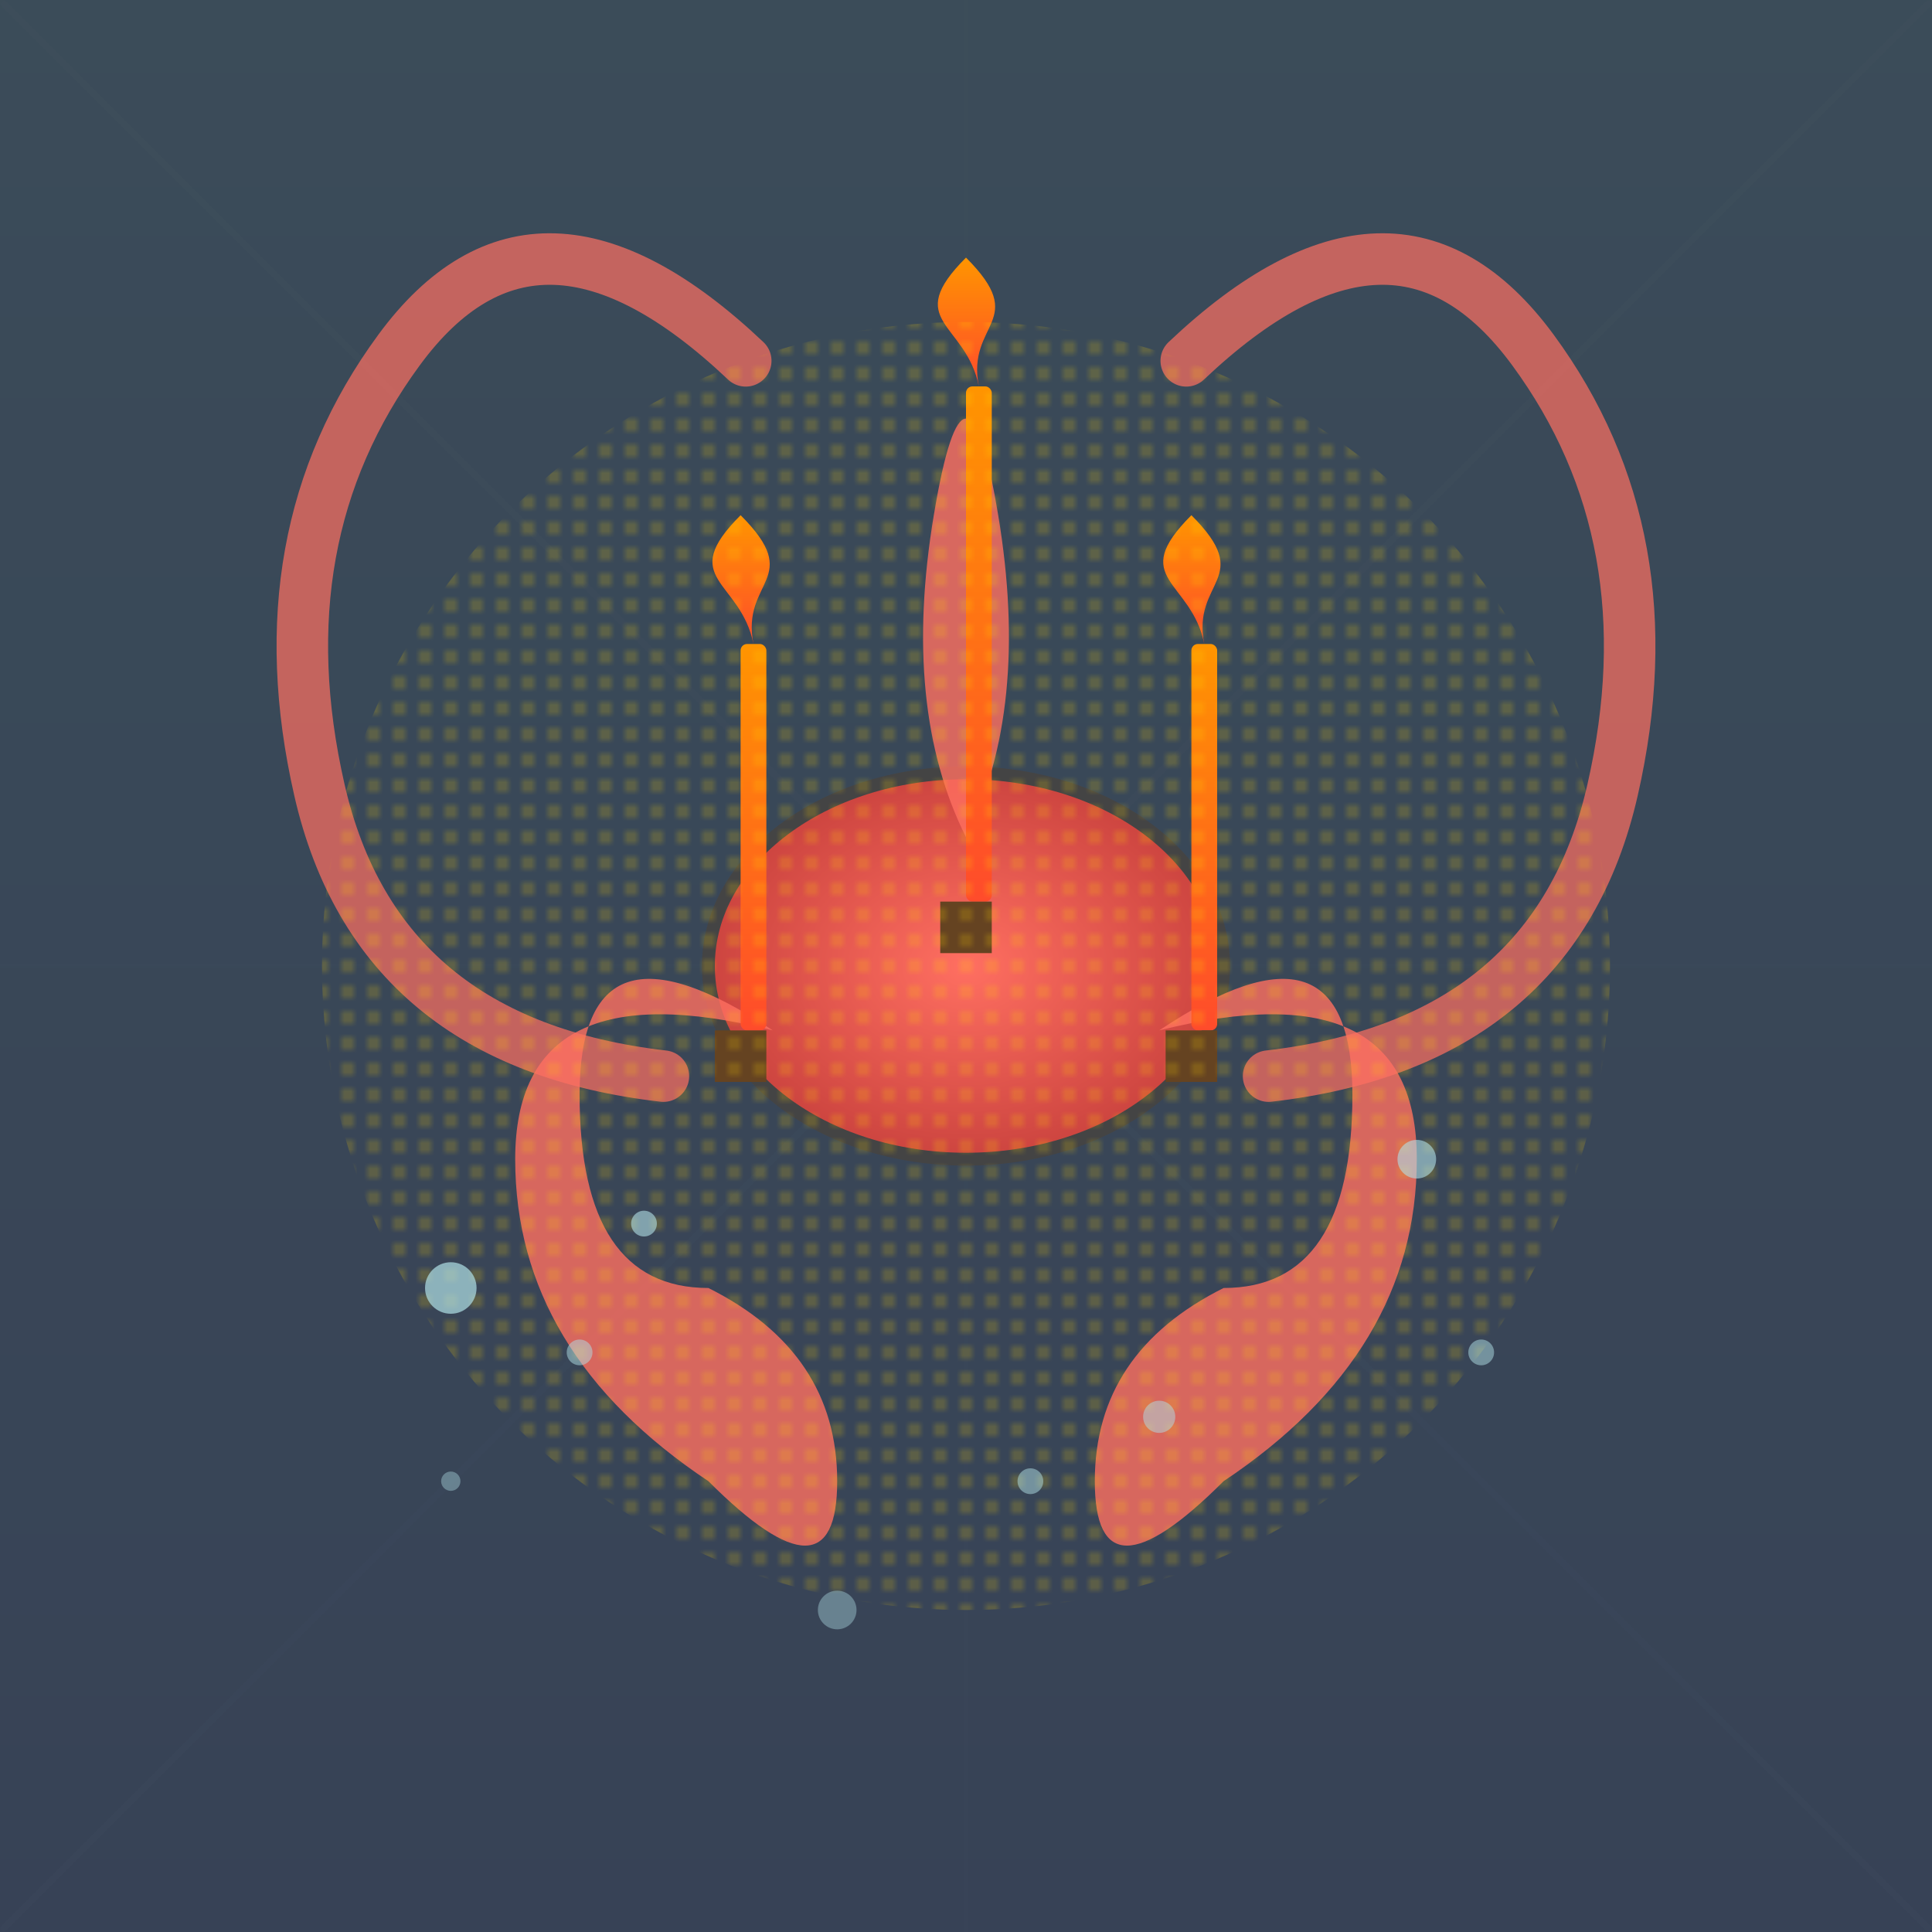
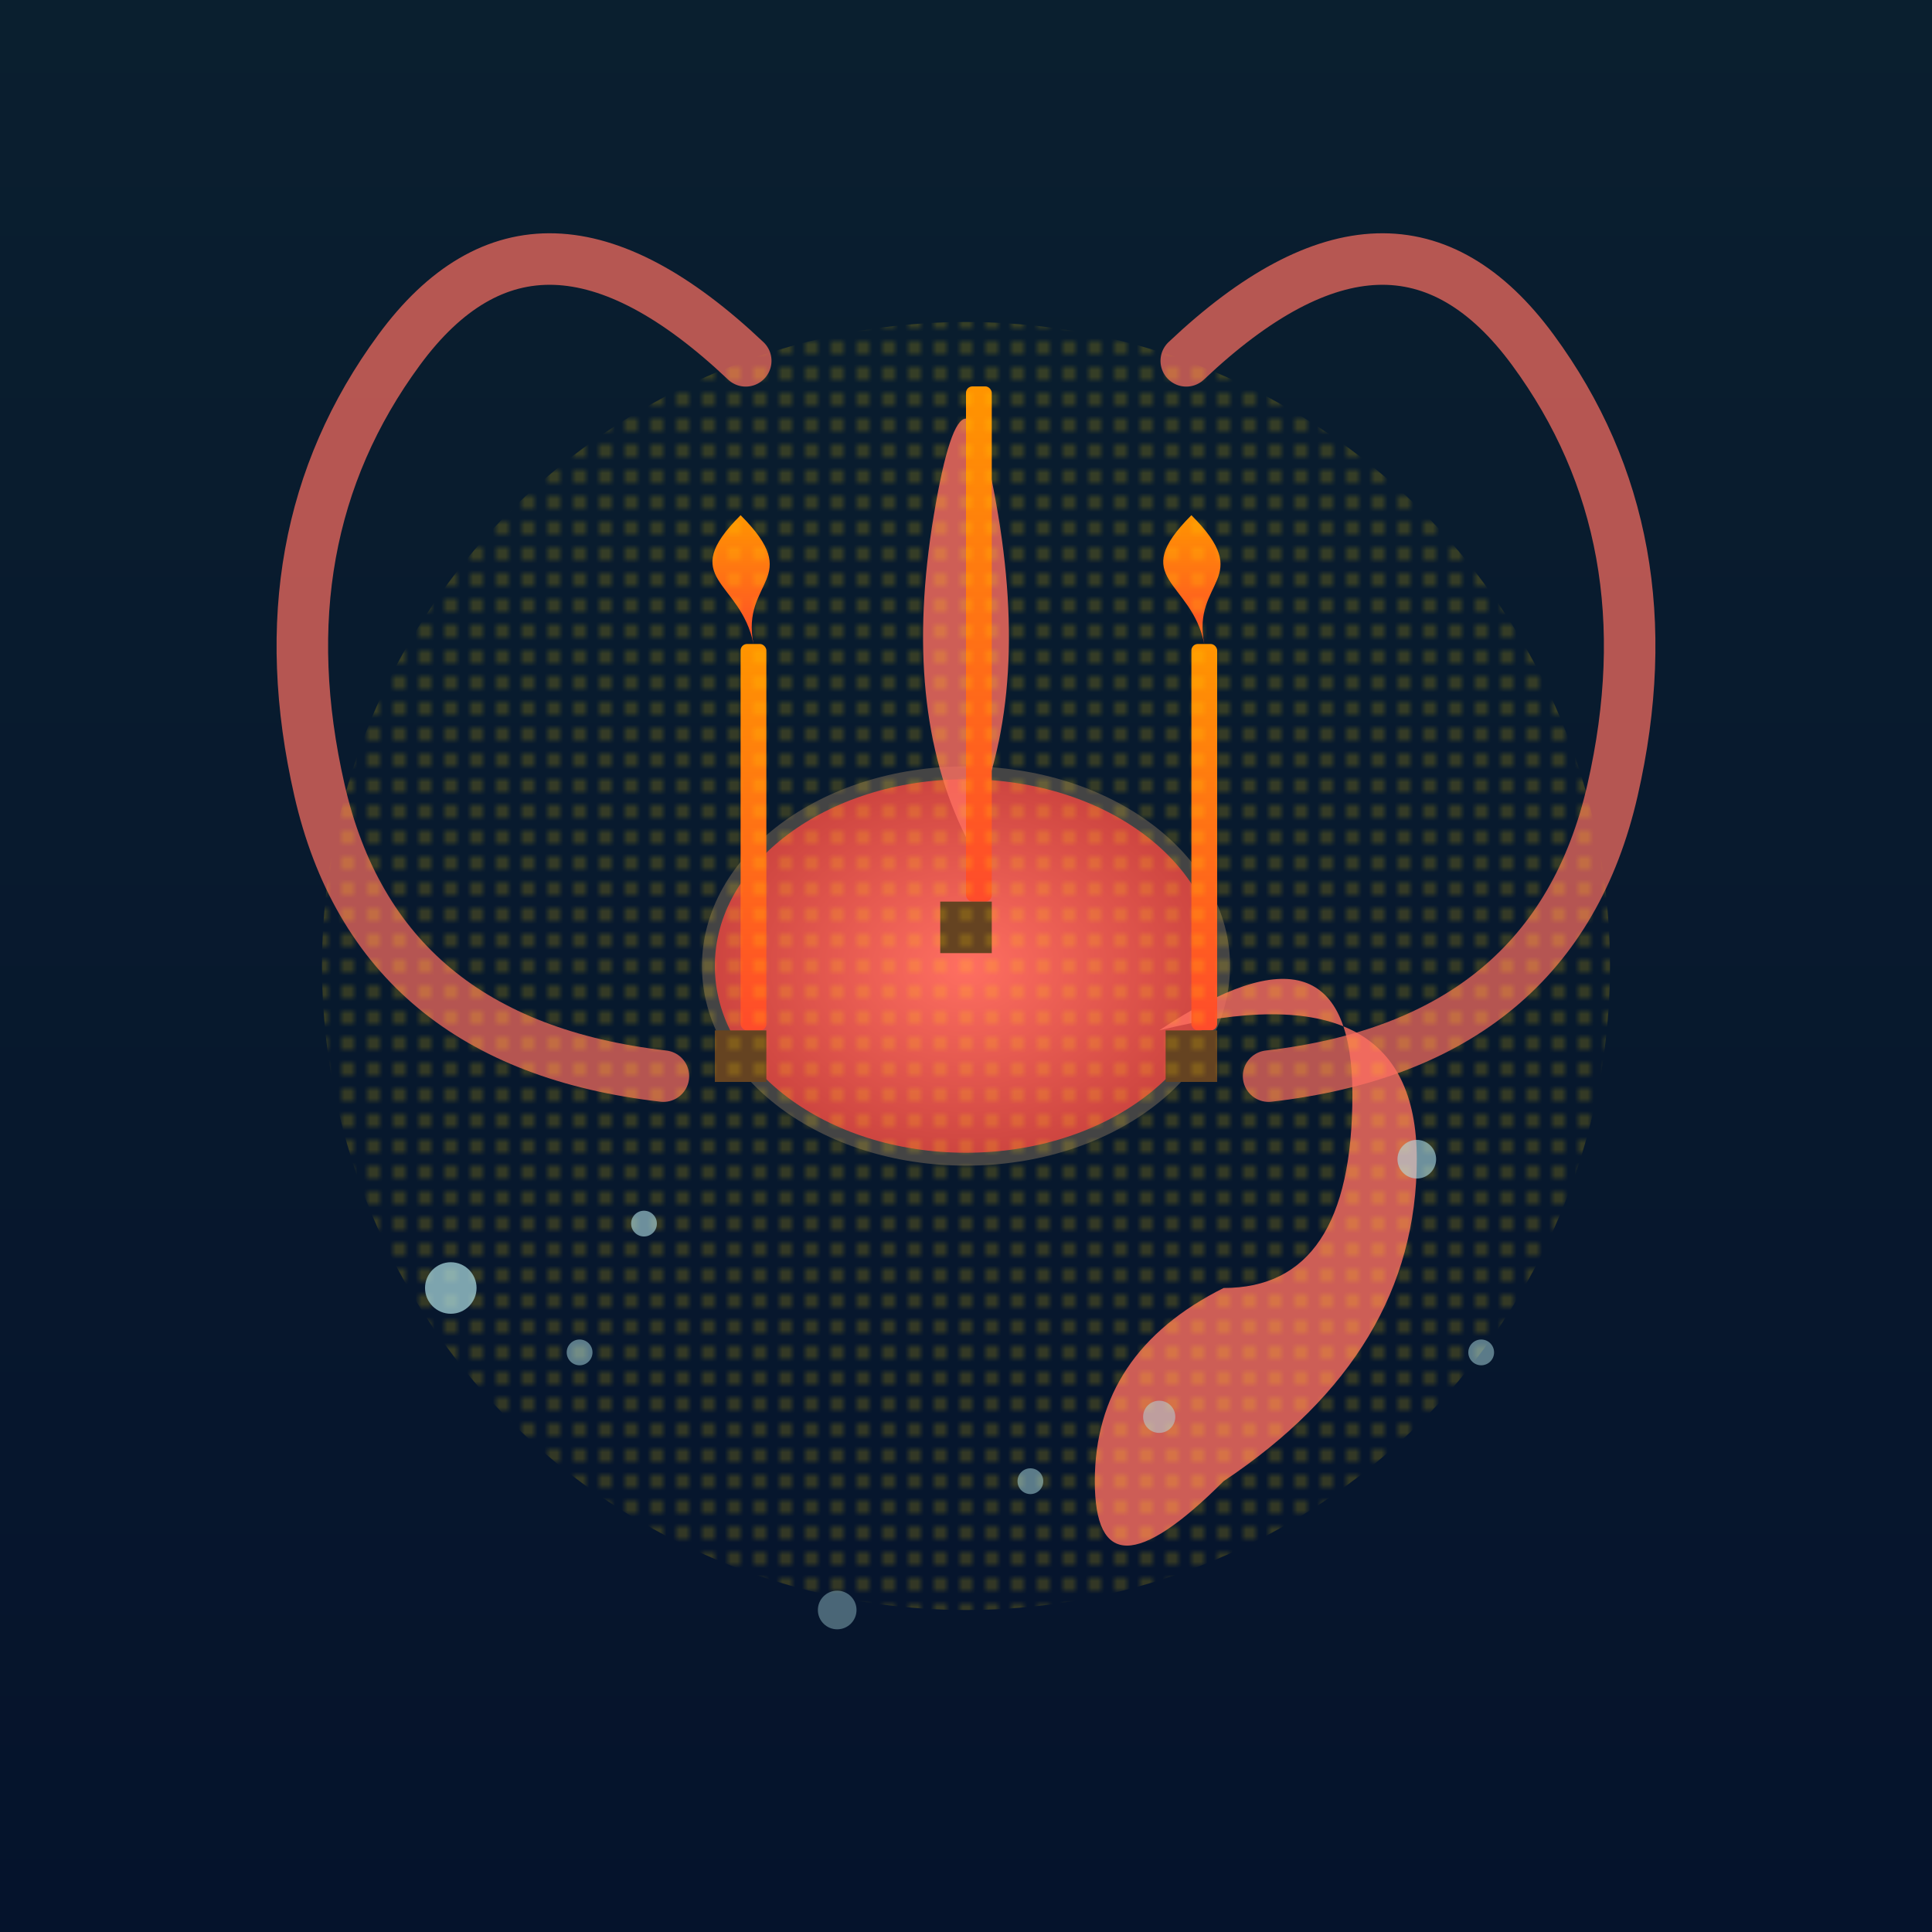
<svg xmlns="http://www.w3.org/2000/svg" viewBox="0 0 300 300">
  <defs>
    <linearGradient id="backgroundGradient" x1="0" y1="0" x2="0" y2="1">
      <stop offset="0%" stop-color="#0a1f2f" />
      <stop offset="100%" stop-color="#05132c" />
    </linearGradient>
    <radialGradient id="octopusGradient" cx="50%" cy="50%" r="50%">
      <stop offset="0%" stop-color="#ff6f61" />
      <stop offset="100%" stop-color="#cc443f" />
    </radialGradient>
    <linearGradient id="flameGradient" x1="0" y1="0" x2="0" y2="1">
      <stop offset="0%" stop-color="#ff9500" />
      <stop offset="100%" stop-color="#ff4b2b" />
    </linearGradient>
    <pattern id="sparkPattern" patternUnits="userSpaceOnUse" width="4" height="4">
      <circle cx="2" cy="2" r="1" fill="#ffd700" opacity="0.8" />
    </pattern>
    <filter id="glow" x="-50%" y="-50%" width="200%" height="200%">
      <feDropShadow dx="0" dy="0" stdDeviation="4" flood-color="#ff9500" flood-opacity="0.8" />
    </filter>
  </defs>
  <rect width="300" height="300" fill="url(#backgroundGradient)" />
  <g opacity="0.2" mask="url(#lightMask)">
    <line x1="0" y1="0" x2="300" y2="300" stroke="#ffffff" stroke-width="1" opacity="0.05" />
    <line x1="300" y1="0" x2="0" y2="300" stroke="#ffffff" stroke-width="1" opacity="0.05" />
    <line x1="150" y1="0" x2="150" y2="300" stroke="#ffffff" stroke-width="0.5" opacity="0.02" />
    <line x1="0" y1="150" x2="300" y2="150" stroke="#ffffff" stroke-width="0.5" opacity="0.02" />
  </g>
  <mask id="lightMask">
-     <rect width="300" height="300" fill="#fff" />
-   </mask>
+     </mask>
  <g id="octopus" transform="translate(150,150)">
    <ellipse cx="0" cy="0" rx="40" ry="30" fill="url(#octopusGradient)" stroke="#444" stroke-width="2" />
    <path d="M 0 -20 Q -10 -40 -5 -70 Q 0 -100 5 -70 Q 10 -40 0 -20 Z" fill="#ff6f61" opacity="0.8" />
-     <path d="M -30 10 Q -70 0 -70 30 Q -70 60 -40 80 Q -20 100 -20 80 Q -20 60 -40 50 Q -60 50 -60 20 Q -60 -10 -30 10 Z" fill="#ff6f61" opacity="0.8" />
    <path d="M 30 10 Q 70 0 70 30 Q 70 60 40 80 Q 20 100 20 80 Q 20 60 40 50 Q 60 50 60 20 Q 60 -10 30 10 Z" fill="#ff6f61" opacity="0.8" />
    <path d="M -50 0 Q -90 -20 -85 -60 Q -80 -100 -50 -120 Q -20 -140 0 -100" stroke="#ff6f61" stroke-width="8" fill="none" stroke-linecap="round" transform="rotate(-20)" opacity="0.7" />
    <path d="M 50 0 Q 90 -20 85 -60 Q 80 -100 50 -120 Q 20 -140 0 -100" stroke="#ff6f61" stroke-width="8" fill="none" stroke-linecap="round" transform="rotate(20)" opacity="0.7" />
  </g>
  <g id="sword-left" transform="translate(115,160)">
    <rect x="0" y="-60" width="4" height="60" fill="url(#flameGradient)" filter="url(#glow)" rx="1" />
    <rect x="-4" y="0" width="8" height="8" fill="#654321" />
    <path d="M 2 -60 C 0 -70 -10 -70 0 -80 C 10 -70 0 -70 2 -60 Z" fill="url(#flameGradient)" filter="url(#glow)" />
  </g>
  <g id="sword-middle" transform="translate(150,140)">
    <rect x="0" y="-80" width="4" height="80" fill="url(#flameGradient)" filter="url(#glow)" rx="1" />
    <rect x="-4" y="0" width="8" height="8" fill="#654321" />
-     <path d="M 2 -80 C 0 -90 -10 -90 0 -100 C 10 -90 0 -90 2 -80 Z" fill="url(#flameGradient)" filter="url(#glow)" />
  </g>
  <g id="sword-right" transform="translate(185,160)">
    <rect x="0" y="-60" width="4" height="60" fill="url(#flameGradient)" filter="url(#glow)" rx="1" />
    <rect x="-4" y="0" width="8" height="8" fill="#654321" />
    <path d="M 2 -60 C 0 -70 -10 -70 0 -80 C 10 -70 0 -70 2 -60 Z" fill="url(#flameGradient)" filter="url(#glow)" />
  </g>
  <circle cx="150" cy="150" r="100" fill="url(#sparkPattern)" opacity="0.3" />
  <circle cx="70" cy="200" r="4" fill="#B0E0E6" opacity="0.7" />
  <circle cx="90" cy="210" r="2" fill="#B0E0E6" opacity="0.5" />
  <circle cx="220" cy="180" r="3" fill="#B0E0E6" opacity="0.6" />
  <circle cx="180" cy="220" r="2.5" fill="#B0E0E6" opacity="0.5" />
  <circle cx="130" cy="250" r="3" fill="#B0E0E6" opacity="0.4" />
  <circle cx="160" cy="230" r="2" fill="#B0E0E6" opacity="0.5" />
  <circle cx="100" cy="190" r="2" fill="#B0E0E6" opacity="0.6" />
-   <circle cx="70" cy="230" r="1.5" fill="#B0E0E6" opacity="0.4" />
  <circle cx="230" cy="210" r="2" fill="#B0E0E6" opacity="0.5" />
</svg>